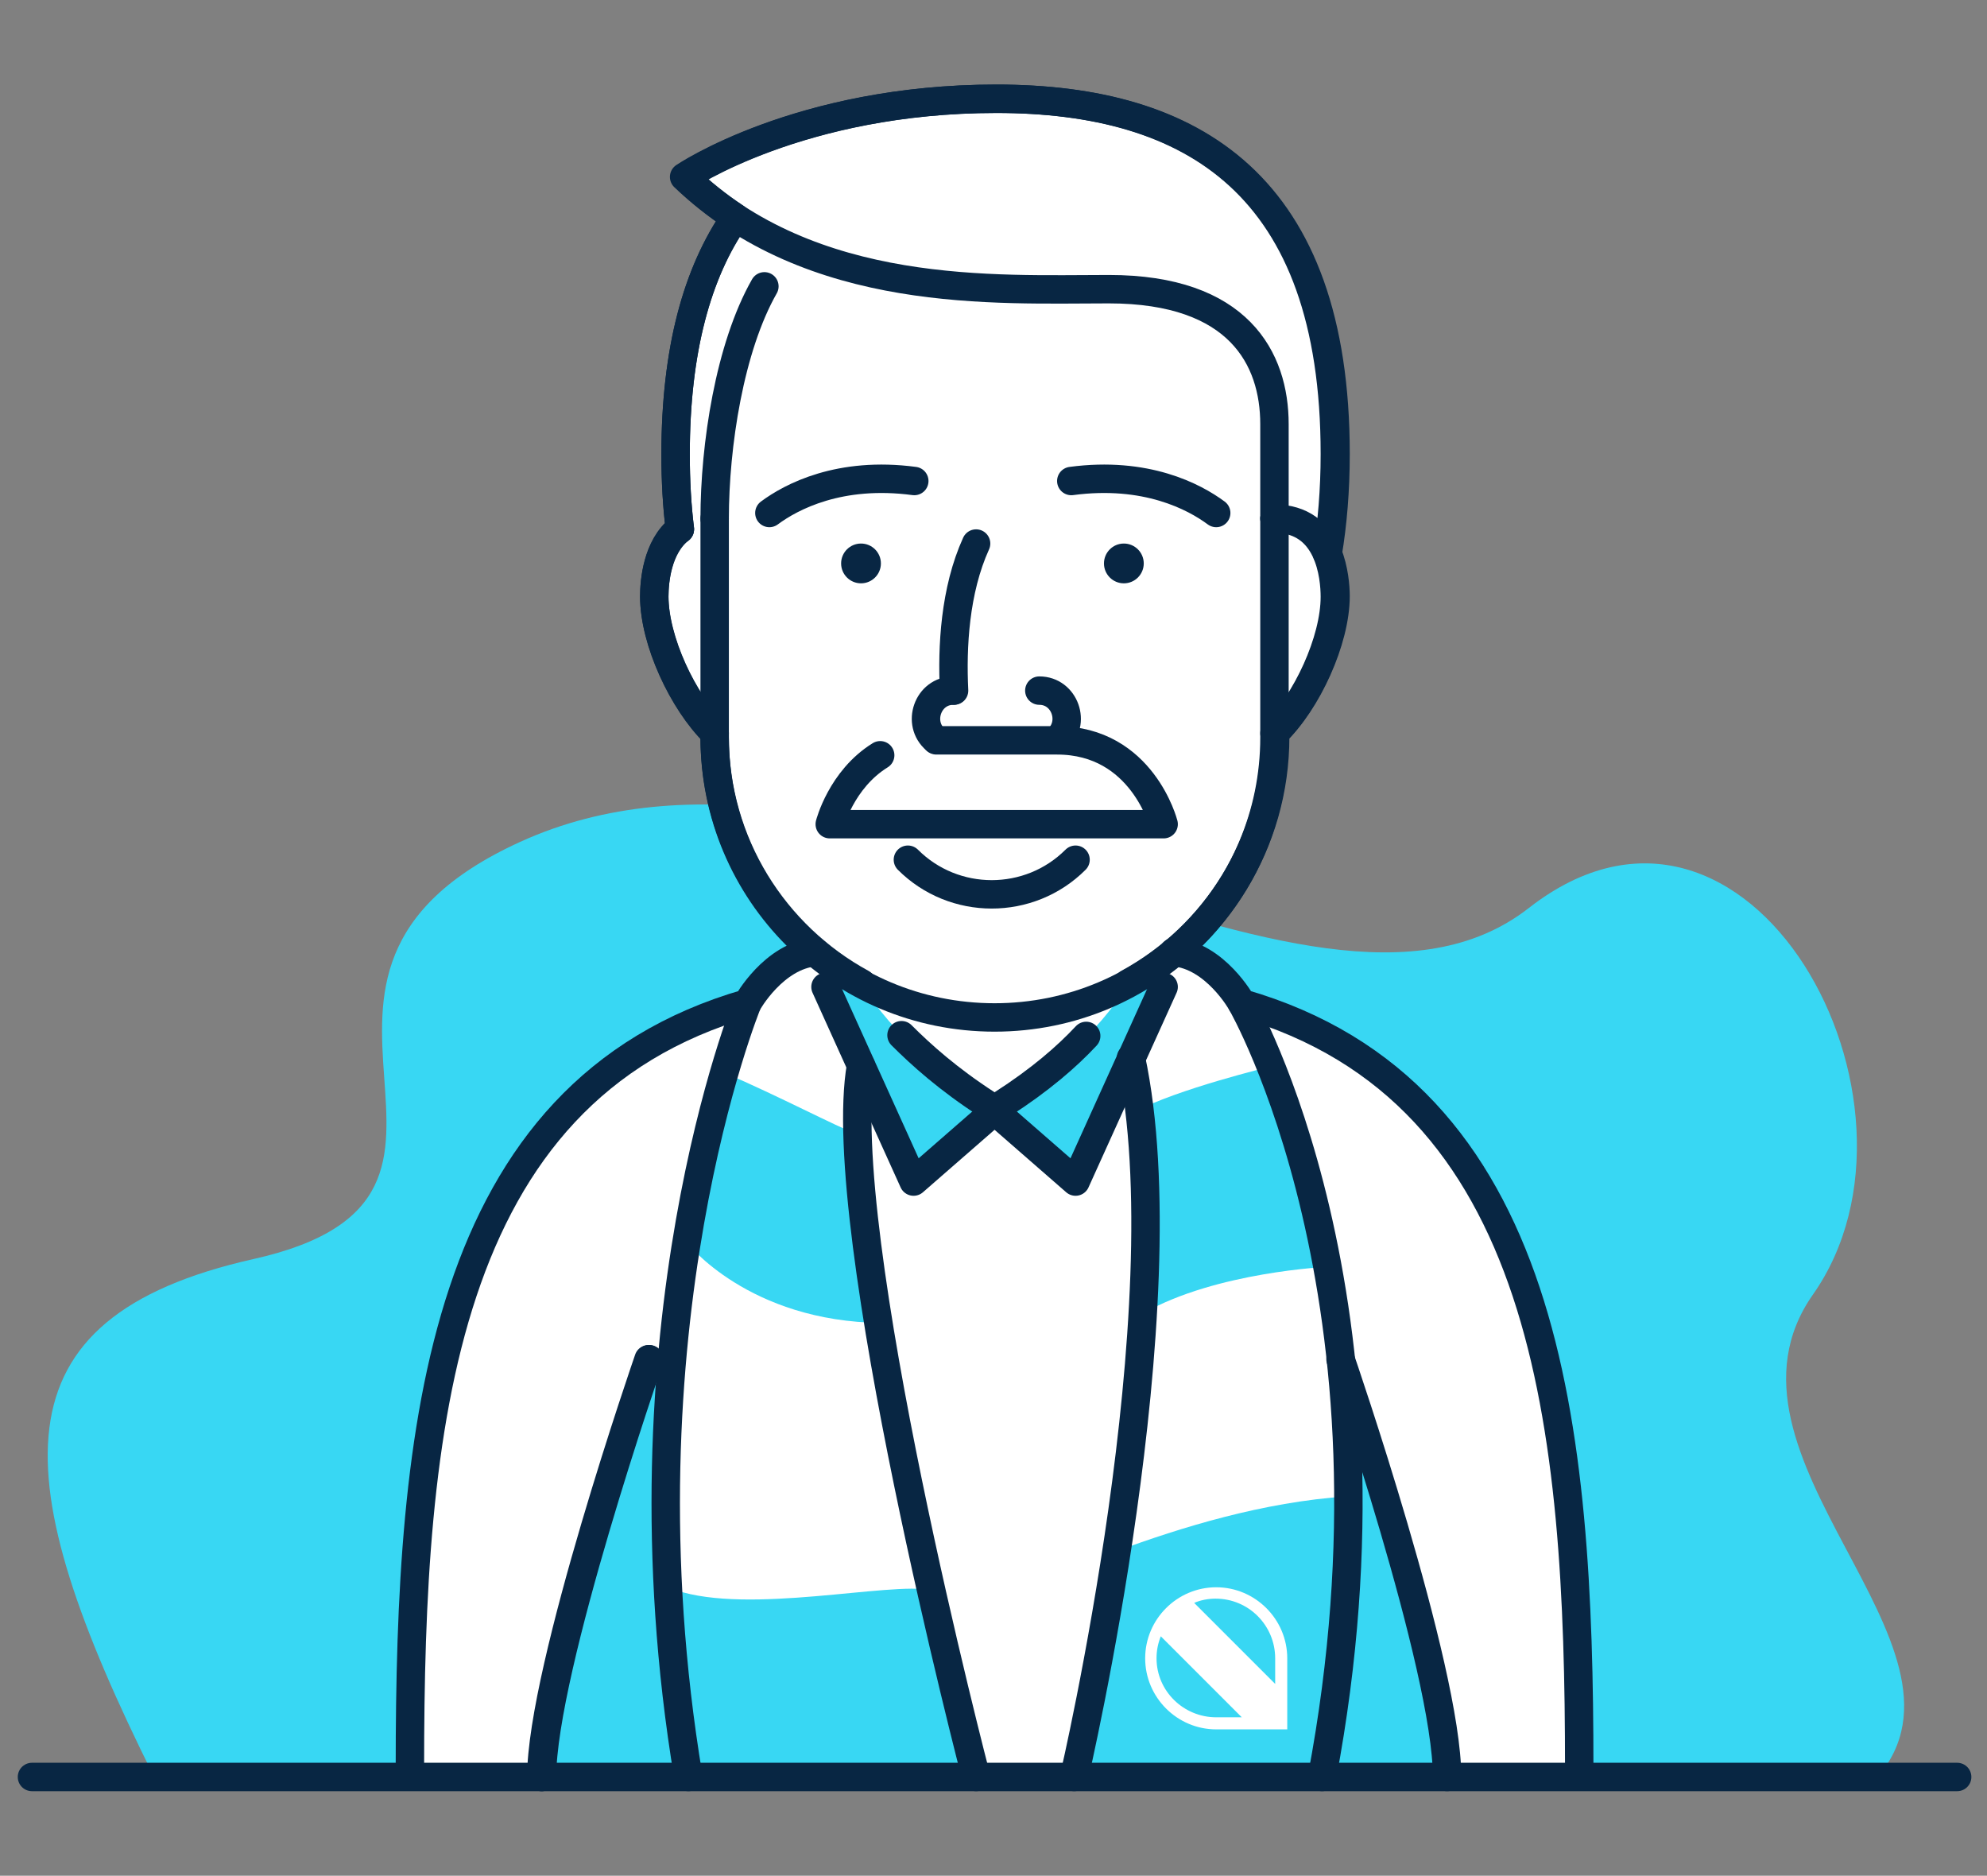
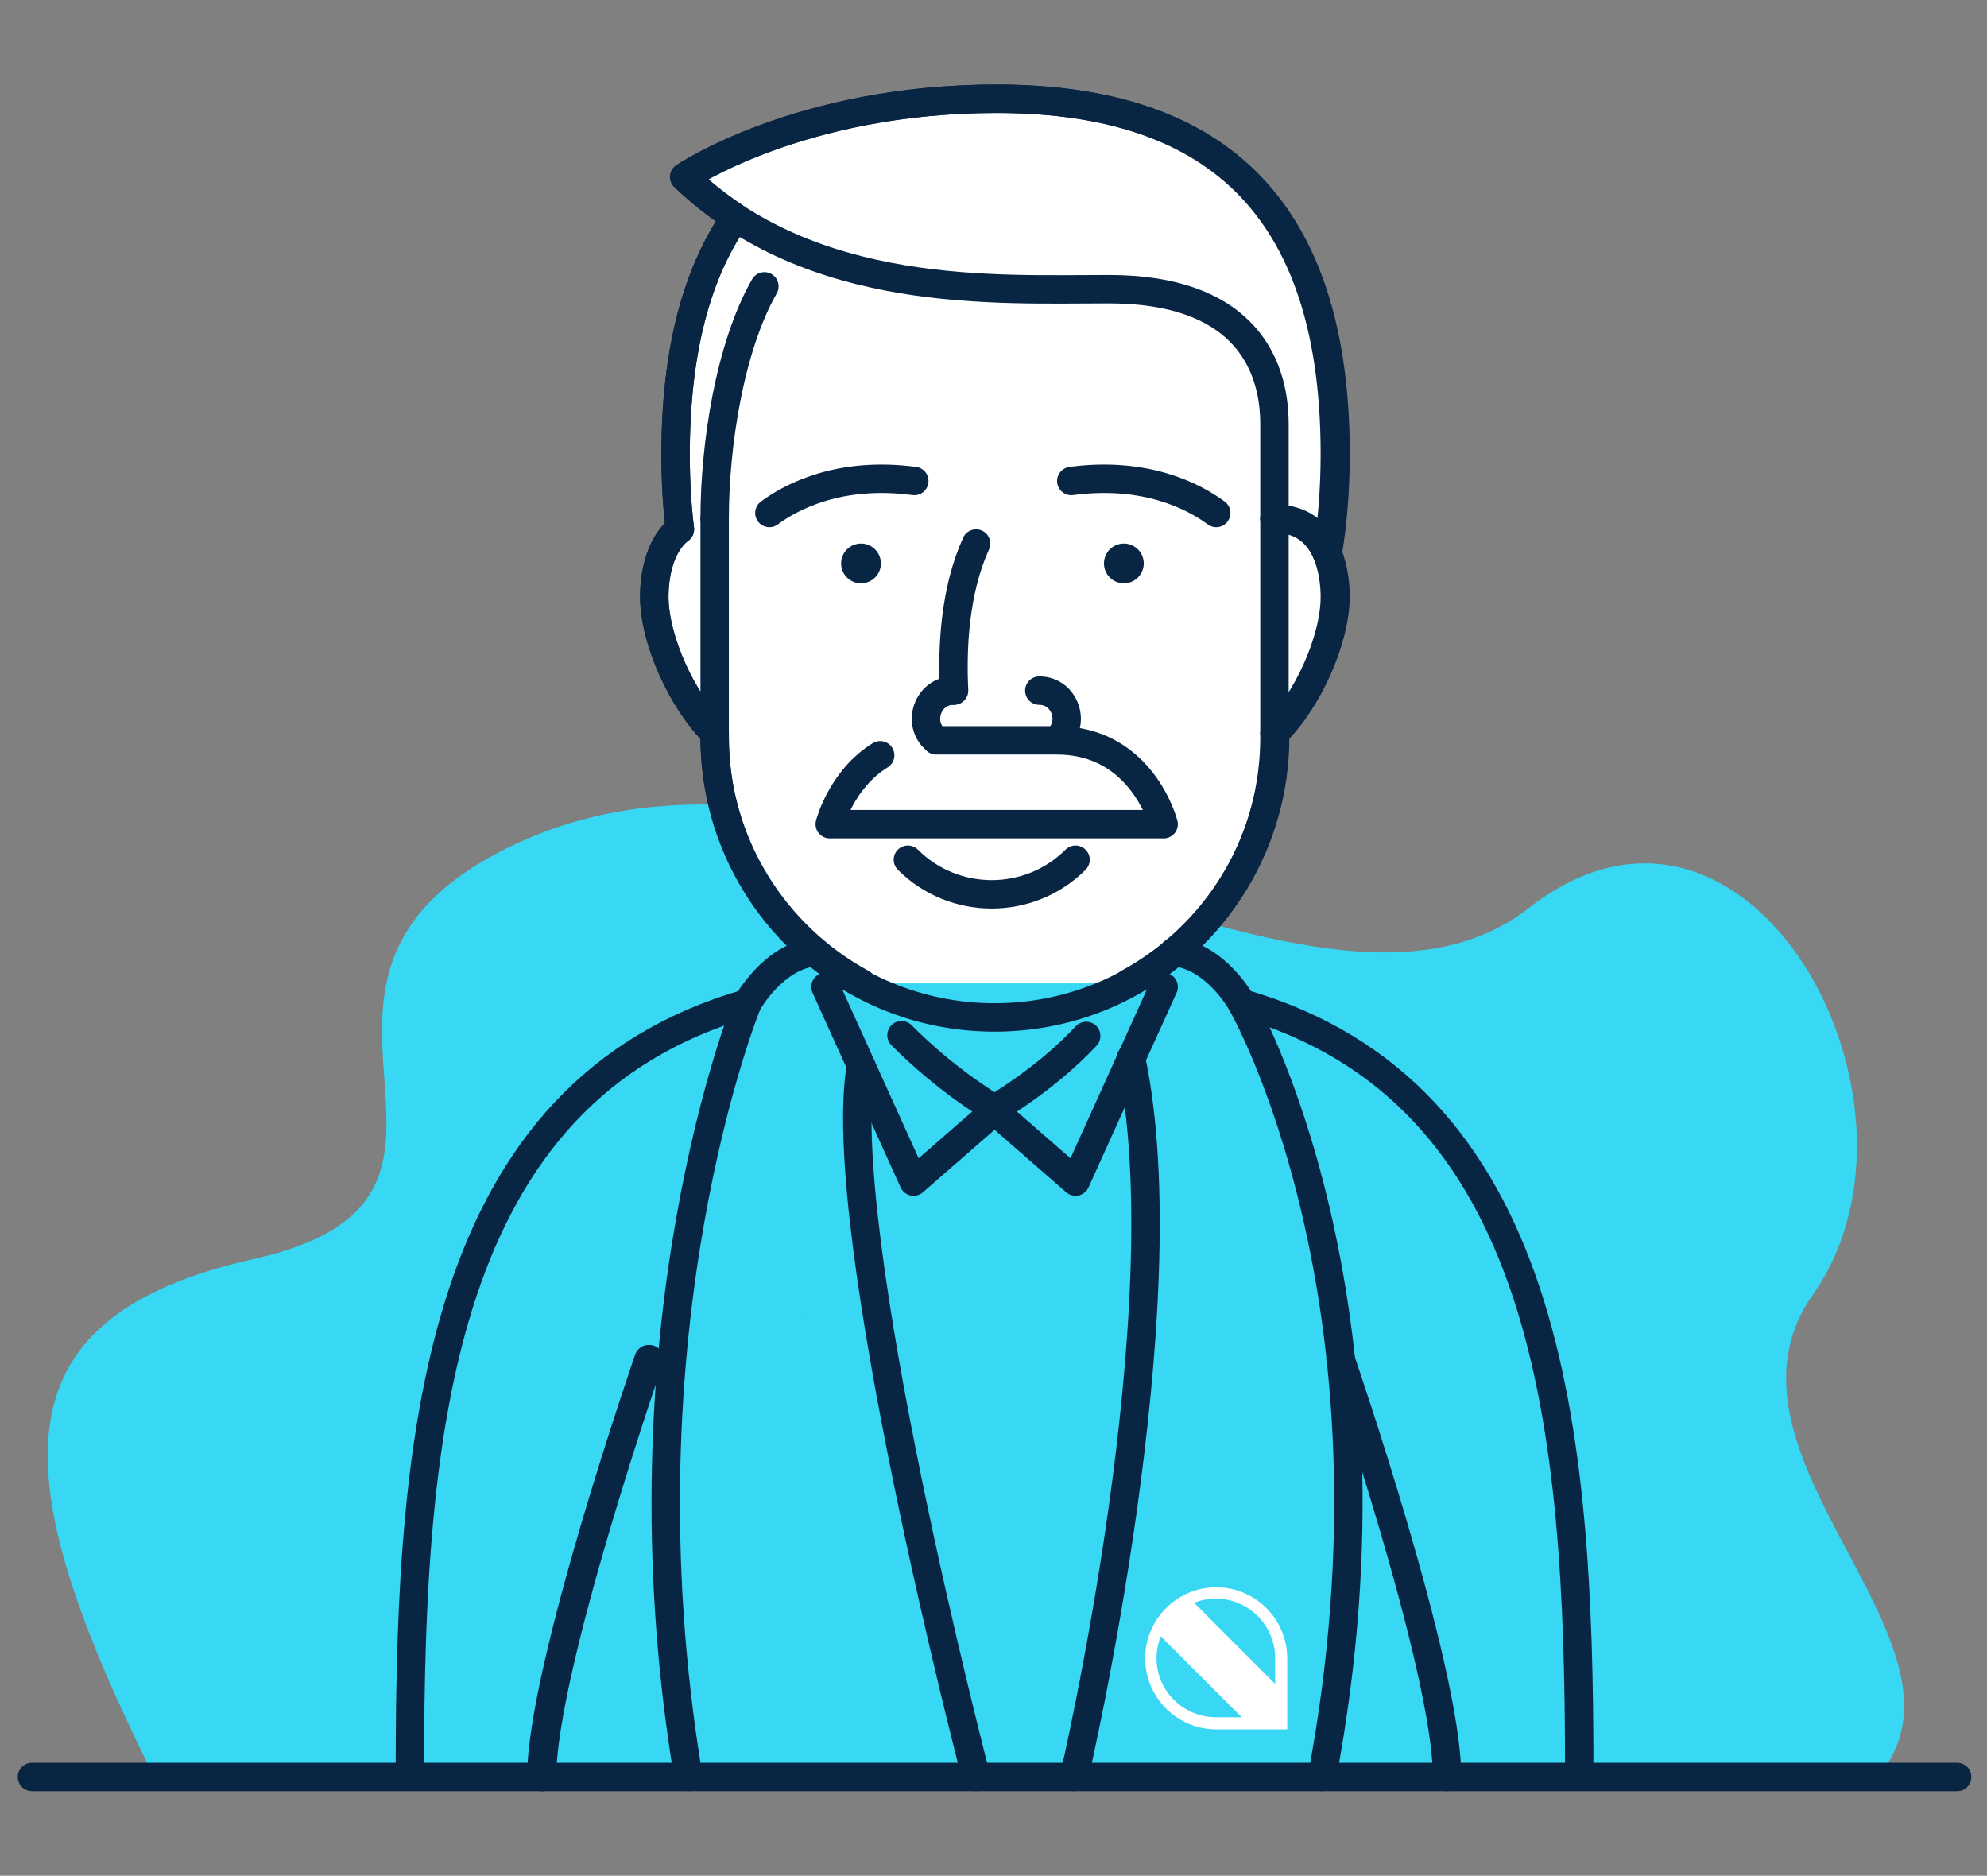
<svg xmlns="http://www.w3.org/2000/svg" version="1.1" x="0px" y="0px" viewBox="310 167 279.7 264" style="enable-background:new 0 0 279.7 264;" xml:space="preserve">
  <rect x="310" y="167" width="279.7" height="264" fill="#808080" stroke="none" />
  <style type="text/css">
	.st0{fill:#38D7F3;}
	.st1{fill:#FFFFFF;}
	.st2{fill:#FFFFFF;stroke:#082643;stroke-width:4;stroke-linecap:round;stroke-linejoin:round;stroke-miterlimit:10;}
	.st3{fill:none;stroke:#082643;stroke-width:4;stroke-linecap:round;stroke-linejoin:round;stroke-miterlimit:10;}
	.st4{fill:#082643;}
</style>
  <g id="artwork">
    <path class="st0" d="M331.7,417.1c-21-42.1-23-64.6,14-72.9c40.2-9-3.7-39.9,37.5-58.7c48.2-22,111,33.5,142,9.3   c31-24.2,59,27.4,40,54.4c-16,22.8,25,49.3,9.1,67.9L331.7,417.1z" />
-     <path class="st1" d="M402.8,357.2c0.6,14.5,1.7,37.4,4,58.6l89.2,1.3c2.3-21.2,3.8-44.6,2.6-58.8c0,0,14.3,41.2,15.1,57.5h18.5   c0-47.7-4-95.1-47.5-107.6l-8.4-8.2c8-7.2,13.1-17.7,13.1-29.3v-0.6c4.5-4.3,8.5-13,8.5-19.2c0-1.3-0.2-3.8-1.1-6l0,0   c0.7-4.2,1.1-8.9,1.1-14c0-37.8-20-50-47.7-50c-27.7,0-43.9,11-43.9,11c2.3,2.2,4.7,4.1,7.1,5.7h0c-5.3,7.7-8.4,18.6-8.4,33.3   c0,3.8,0.2,7.3,0.6,10.5l0,0c-3.2,2.5-3.6,7.4-3.6,9.5c0,6.2,4,14.8,8.5,19.2v0.6c0,11.7,5.1,22.2,13.1,29.4c2.3,2-2.7,2.2-2.7,2.2   c-5.9,0.5-1,4.6-5.8,6c-43.4,12.5-47.5,59.9-47.5,107.6h18.5C387.1,399.5,402.8,357.2,402.8,357.2z" />
-     <path class="st0" d="M405.1,390.8c10.4,3.5,30.1-1.2,36,0l6.3,26.3l-40.5,0C407,417.1,403.8,398.5,405.1,390.8" />
+     <path class="st0" d="M405.1,390.8c10.4,3.5,30.1-1.2,36,0l6.3,26.3C407,417.1,403.8,398.5,405.1,390.8" />
    <path class="st0" d="M406.7,341.9c0,0,8.6,11.1,27.4,11.3c0,0-3.4-20.5-3.3-26.5c-3.2-1.2-11.1-5.4-18.8-8.7   C411.9,318.1,409.1,331.8,406.7,341.9z" />
    <path class="st0" d="M471,351.8c10.2-5.8,25.9-6.5,25.9-6.5l-8-28.2c0,0-13.3,3.2-19.2,6.4C469.6,323.5,472.2,344.8,471,351.8" />
    <path class="st2" d="M498.7,358.3c0,0,15,43.5,15,58.8" />
    <path class="st2" d="M493,417.1" />
    <path class="st2" d="M386.3,417.1c0-15.2,15.1-58.8,15.1-58.8" />
    <path class="st2" d="M468.8,305.4L468.8,305.4c12.3-6.7,20.7-19.7,20.7-34.7v-0.6c4.5-4.3,8.5-13,8.5-19.2c0-1.3-0.2-3.8-1.1-6l0,0   c0.7-4.2,1.1-8.9,1.1-14c0-37.8-20-50-47.7-50c-27.7,0-43.9,11-43.9,11c2.3,2.2,4.7,4.1,7.1,5.7h0c-5.3,7.7-8.4,18.6-8.4,33.3   c0,3.8,0.2,7.3,0.6,10.5l0,0c-3.2,2.5-3.6,7.4-3.6,9.5c0,6.2,4,14.8,8.5,19.2v0.6c0,15,8.4,28,20.7,34.7h0" />
    <g>
      <path class="st0" d="M473.8,305.9l-12.4,27.4l-12.5-10.9c-13.5-8.8-17.6-17-17.6-17c-1.7,0.1-3.4,0.3-5,0.5v0l12.4,27.4l12.5-10.9    c13.5-8.8,17.6-17,17.6-17C470.5,305.5,472.1,305.7,473.8,305.9L473.8,305.9z" />
      <g>
        <path class="st3" d="M418.3,239.2c3.1-2.3,9.9-5.9,20.4-4.5" />
      </g>
      <g>
        <circle class="st4" cx="431.2" cy="246.3" r="2.8" />
        <circle class="st4" cx="468.2" cy="246.3" r="2.8" />
      </g>
      <path class="st3" d="M433.9,273.3c-5.5,3.4-7.1,9.7-7.1,9.7h47c0,0-3-11.8-15-11.8h-17" />
      <g>
        <path class="st3" d="M447.4,243.5c-3,6.6-3.4,14.6-3.1,20.7" />
      </g>
      <path class="st3" d="M405.7,241.5c-3.2,2.5-3.6,7.4-3.6,9.5c0,6.2,4,14.8,8.5,19.2" />
      <path class="st3" d="M489.4,240v30.8c0,21.8-17.6,39.4-39.4,39.4h0c-21.8,0-39.4-17.6-39.4-39.4V240" />
      <path class="st3" d="M489.4,240c7.8,0,8.5,8.2,8.5,11c0,6.2-4,14.8-8.5,19.2" />
      <path class="st3" d="M410.6,240c0-10.3,2.1-24.1,7-32.7" />
      <path class="st3" d="M496.8,244.9c0.7-4.2,1.1-8.9,1.1-14c0-37.8-20-50-47.7-50s-43.9,11-43.9,11c18.1,17.3,43.8,15.8,59.8,15.8    c18.3,0,23.3,9.8,23.3,19c0,7.5,0,13.2,0,13.2" />
      <path class="st3" d="M405.7,241.5c-0.4-3.3-0.6-6.8-0.6-10.5c0-14.7,3-25.6,8.4-33.3" />
      <path class="st3" d="M437.8,288c6.5,6.5,17.1,6.5,23.6,0" />
      <path class="st3" d="M444.2,264.2c-3.6,0-5.2,4.6-2.5,6.9" />
      <path class="st3" d="M456.3,264.2c3.6,0,5.2,4.6,2.5,6.9" />
      <path class="st3" d="M386.2,417.1c0-15.2,15.1-58.8,15.1-58.8" />
      <path class="st3" d="M513.8,417.1" />
      <path class="st3" d="M424.8,301c-5.9,0.5-9.6,7.2-9.6,7.2c-43.4,12.5-47.5,59.9-47.5,107.6" />
      <path class="st3" d="M473.8,305.9l-12.4,27.4l-12.5-10.9c-5.4-3.5-9.2-6.9-12-9.7" />
      <path class="st3" d="M426.2,305.9l12.4,27.4l12.5-10.9c5.3-3.4,9.1-6.7,11.8-9.6" />
      <path class="st3" d="M475.2,301c5.9,0.5,9.6,7.2,9.6,7.2c43.4,12.5,47.5,59.9,47.5,107.6" />
    </g>
    <path class="st3" d="M481.2,239.2c-3.1-2.3-9.9-5.9-20.4-4.5" />
    <path class="st3" d="M447.4,417.1c0,0-20.2-77.3-16.2-100.1" />
    <path class="st3" d="M415.2,308.2c0,0-18.8,45.9-8.3,108.9" />
    <path class="st0" d="M467.2,385.3c-2.9,20.8-6,31.8-6,31.8l34.8,0c3.2-17,4.2-26,3.7-39.5C487.7,378.4,476.2,382,467.2,385.3z" />
    <path class="st3" d="M461.2,417.1c0,0,15.5-66.2,8-101.2" />
    <path class="st3" d="M484.8,308.2c0,0,24,41.6,11.3,108.9" />
    <line class="st3" x1="314.5" y1="417.1" x2="585.5" y2="417.1" />
    <path class="st1" d="M491.2,400.4c0-5.5-4.5-10-10-10c-5.5,0-10,4.5-10,10c0,5.5,4.5,10,10,10l10,0L491.2,400.4z M489.5,400.4v3.6   l-11.4-11.4c0.9-0.4,2-0.6,3-0.6C485.8,392,489.5,395.8,489.5,400.4z M472.8,400.4c0-1.1,0.2-2.1,0.6-3.1l11.4,11.4h-3.6   C476.6,408.7,472.8,405,472.8,400.4z" />
  </g>
  <g id="cuts">
</g>
</svg>